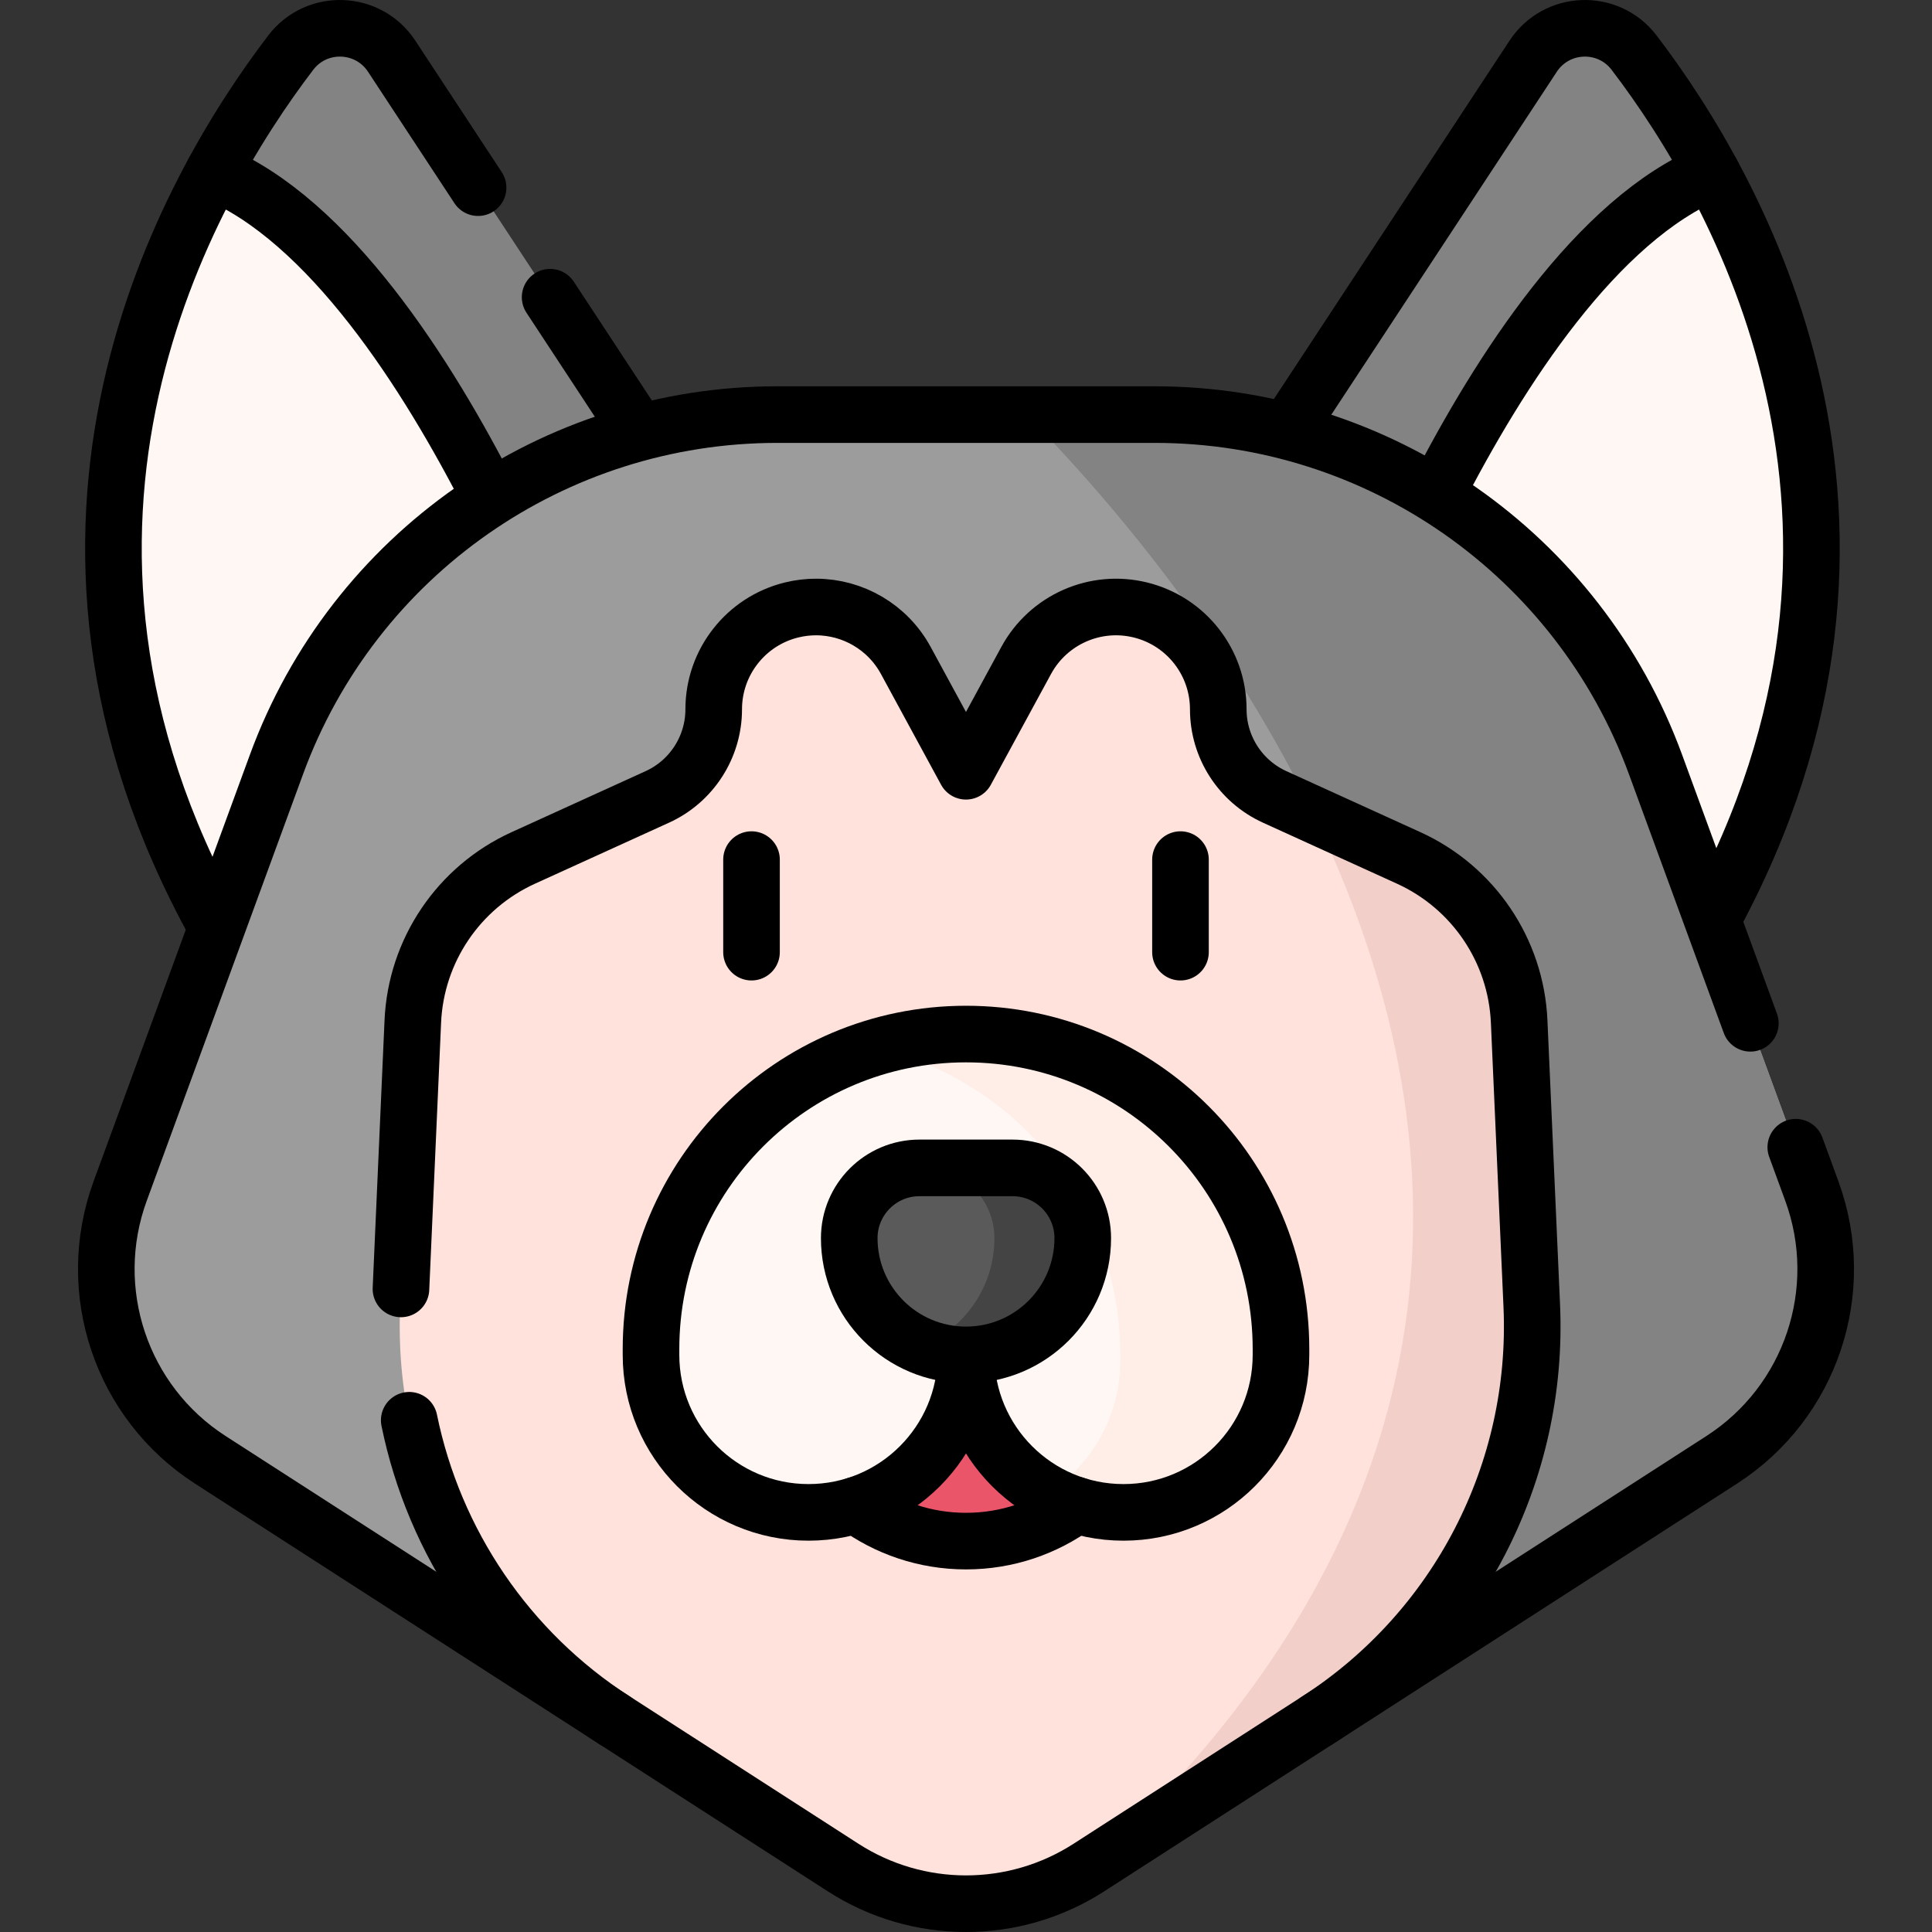
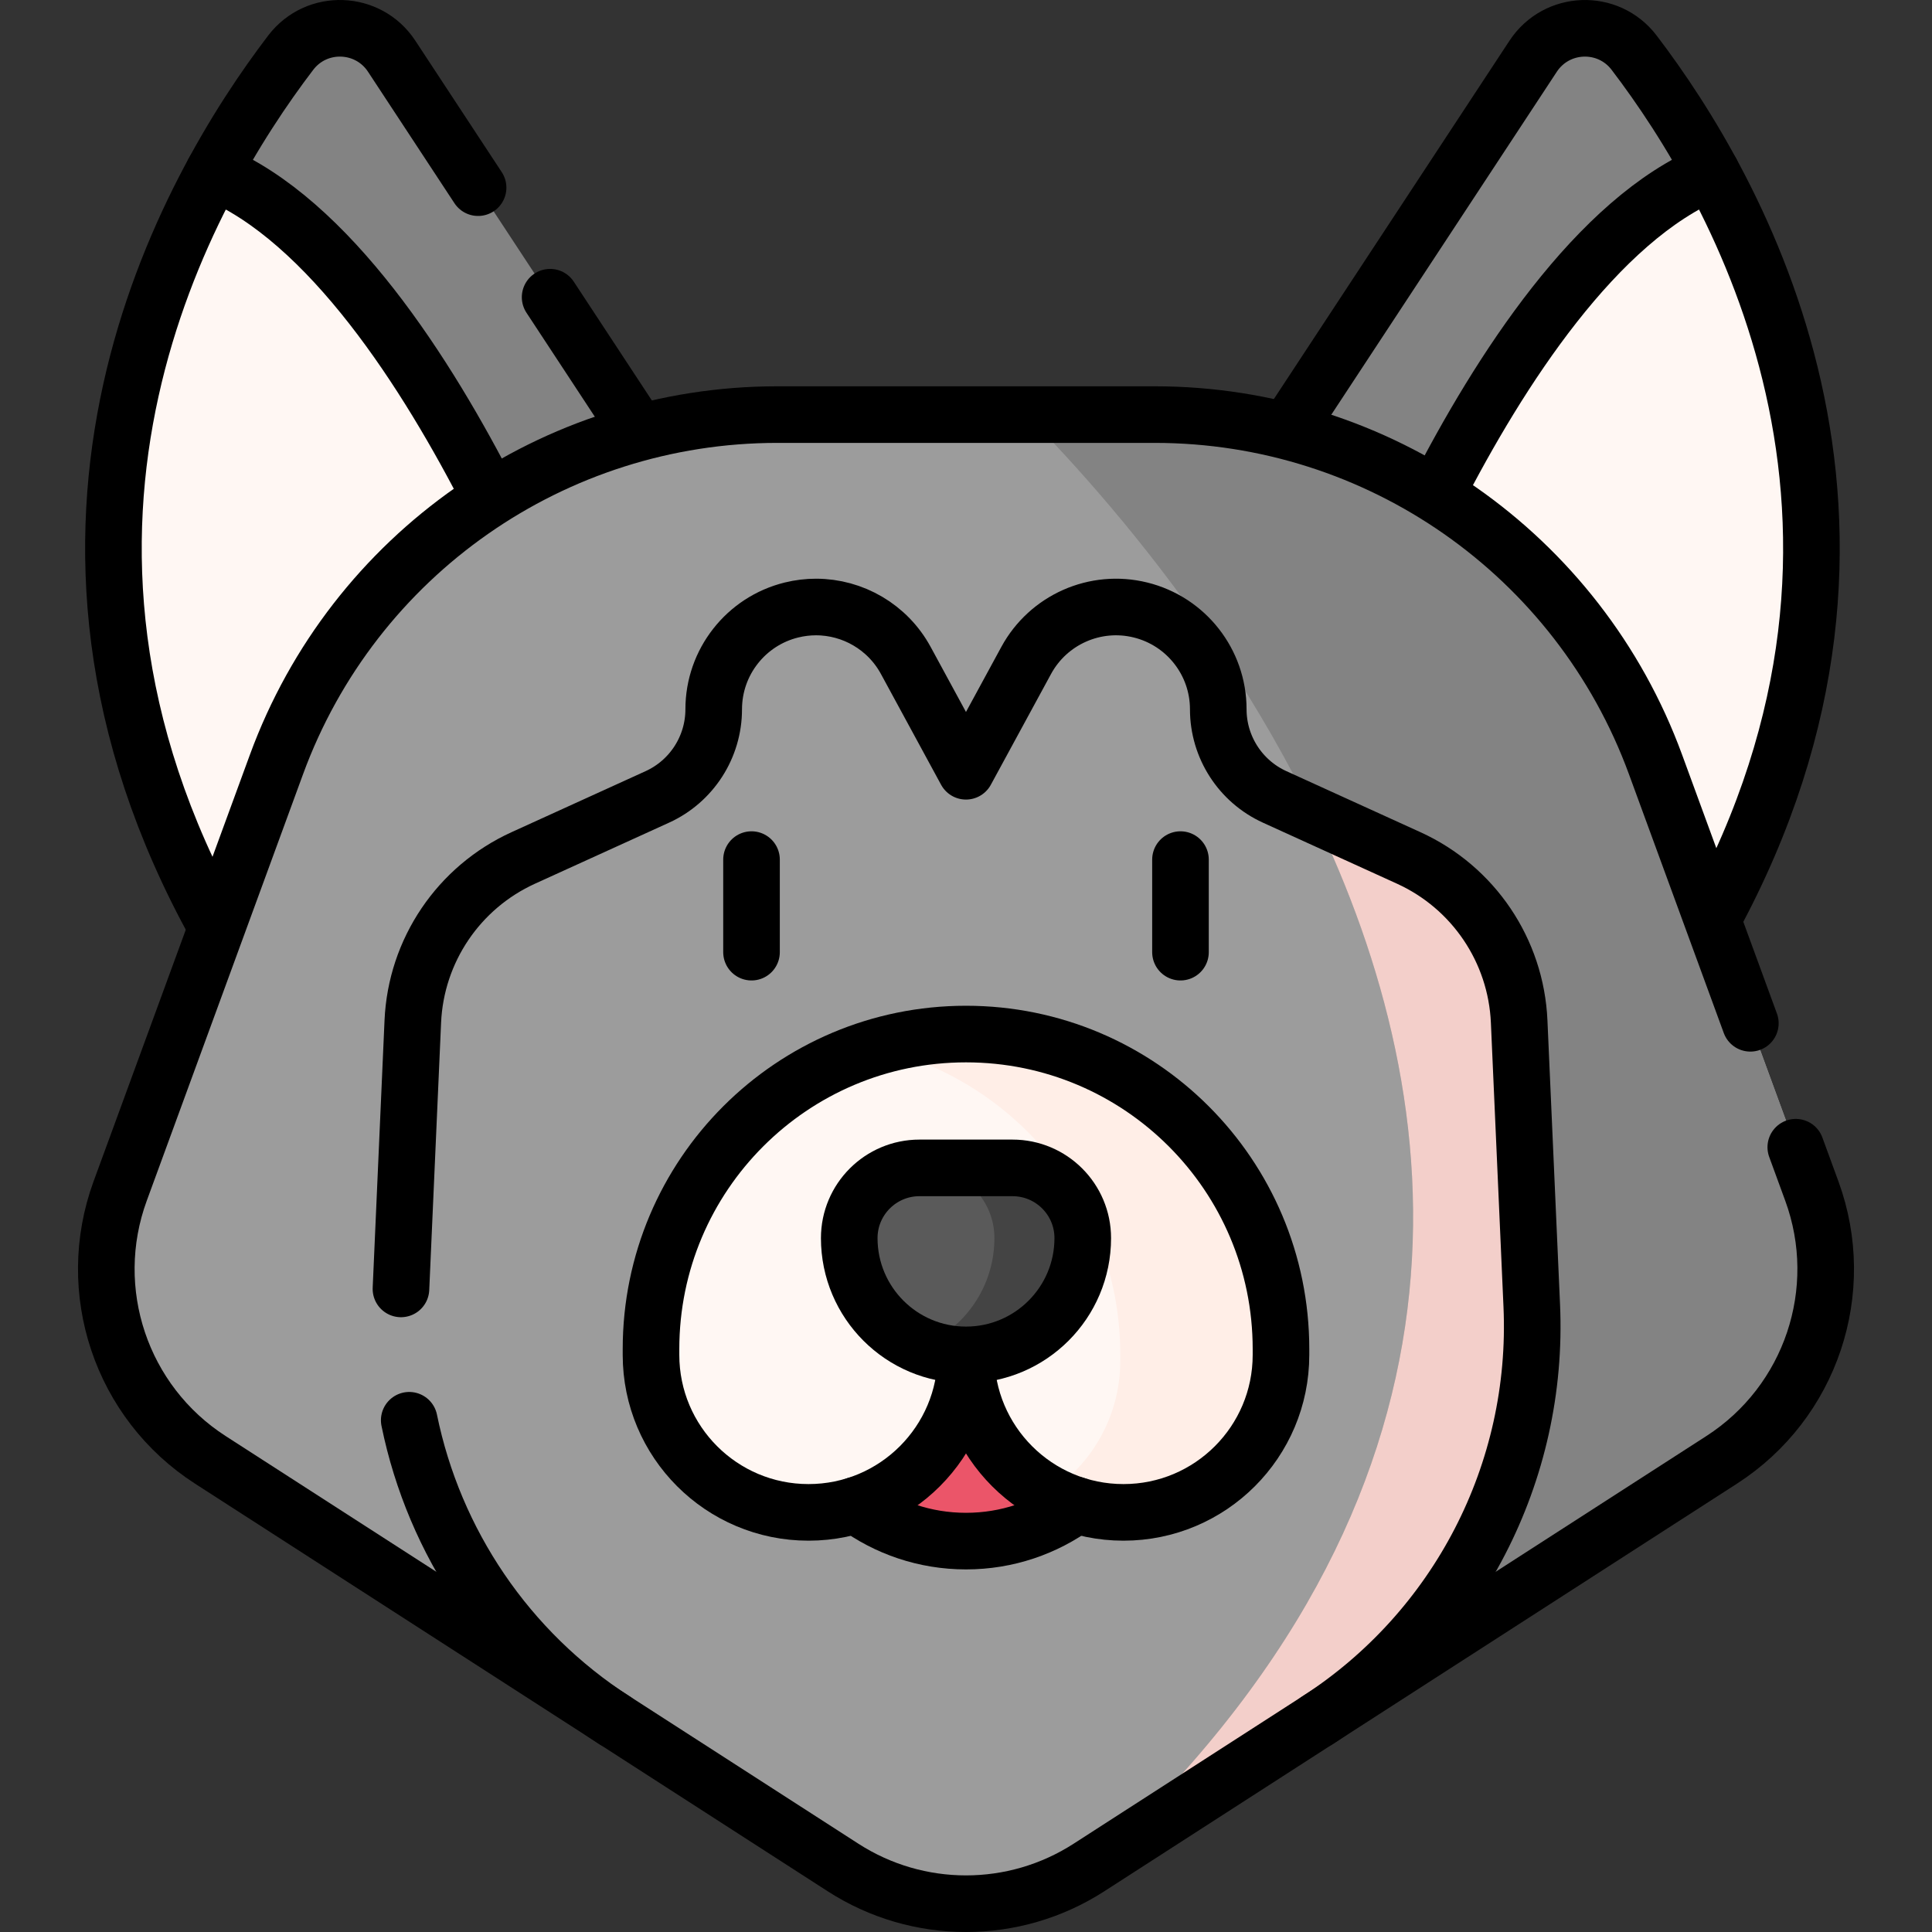
<svg xmlns="http://www.w3.org/2000/svg" version="1.1" id="Capa_1" x="0px" y="0px" viewBox="0 0 511.996 511.996" style="enable-background:new 0 0 511.996 511.996;" xml:space="preserve" width="512" height="512">
  <rect x="0" y="0" width="511.996" height="511.996" fill="#333333" stroke="none" />
  <g>
    <path style="fill:#838383;" d="M453.527,45.614c-20.153,8.286-24.189,50.498-39.037,72.962&#10;&#09;&#09;c-24.747,37.44-54.388,58.515-54.388,58.515l-2.282,4.679l-36.114-38.205l84.602-128.66c6.207-9.444,19.88-9.94,26.737-0.955&#10;&#09;&#09;C439.185,22,446.509,32.685,453.527,45.614z" />
    <path style="fill:#FFF7F3;" d="M439.051,267.69l-81.231-85.92l2.282-4.679c0,0,39.685-109.381,93.425-131.477&#10;&#09;&#09;C480.121,94.599,502.312,175.745,439.051,267.69z" />
    <path style="fill:none;stroke:#000000;stroke-width:15;stroke-linecap:round;stroke-linejoin:round;stroke-miterlimit:10;" d="&#10;&#09;&#09;M340.968,114.251l65.33-99.35c6.22-9.45,19.89-9.94,26.75-0.95c27.38,35.89,78.22,124.06,20.75,229.76" />
    <path style="fill:none;stroke:#000000;stroke-width:15;stroke-linecap:round;stroke-linejoin:round;stroke-miterlimit:10;" d="&#10;&#09;&#09;M380.548,131.121c16.77-32.72,42.63-73.03,72.98-85.5" />
    <path style="fill:#838383;" d="M56.57,45.614C76.723,53.9,80.76,96.112,95.608,118.576c24.747,37.44,54.388,58.515,54.388,58.515&#10;&#09;&#09;l2.282,4.679l36.114-38.205l-84.602-128.66c-6.207-9.444-19.88-9.94-26.737-0.955C70.913,22,63.589,32.685,56.57,45.614z" />
    <path style="fill:#FFF7F3;" d="M71.046,267.69l81.231-85.92l-2.282-4.679c0,0-39.685-109.381-93.425-131.477&#10;&#09;&#09;C29.977,94.599,7.786,175.745,71.046,267.69z" />
    <line style="fill:none;stroke:#000000;stroke-width:15;stroke-linecap:round;stroke-linejoin:round;stroke-miterlimit:10;" x1="169.398" y1="114.681" x2="145.788" y2="78.761" />
    <path style="fill:none;stroke:#000000;stroke-width:15;stroke-linecap:round;stroke-linejoin:round;stroke-miterlimit:10;" d="&#10;&#09;&#09;M57.448,245.781v-0.01c-59.28-106.62-7.95-195.7,19.6-231.82c6.86-8.99,20.54-8.5,26.75,0.95l22.9,34.83" />
    <path style="fill:none;stroke:#000000;stroke-width:15;stroke-linecap:round;stroke-linejoin:round;stroke-miterlimit:10;" d="&#10;&#09;&#09;M56.578,45.621c30.62,12.59,56.68,53.53,73.43,86.41" />
    <path style="fill:#9C9C9C;" d="M55.739,386.878L223.426,494.92c19.838,12.774,45.305,12.774,65.143,0l167.688-108.043&#10;&#09;&#09;c23.648-15.24,33.572-44.83,23.89-71.247l-41.414-113.045c-20.404-55.684-73.399-92.712-132.711-92.712H205.973&#10;&#09;&#09;c-59.302,0-112.307,37.028-132.711,92.712L31.848,315.631C22.167,342.048,32.091,371.638,55.739,386.878z" />
    <path style="fill:#838383;" d="M288.569,494.92l167.688-108.043c23.648-15.24,33.572-44.83,23.89-71.247l-41.414-113.045&#10;&#09;&#09;c-20.404-55.684-73.399-92.712-132.711-92.712h-34.027C322.565,161.192,465.413,333.589,288.569,494.92z" />
-     <path style="fill:#FFE2DB;" d="M161.184,454.81c0.546,0.354,1.102,0.717,1.657,1.071l60.585,39.039&#10;&#09;&#09;c19.838,12.764,45.305,12.764,65.143,0l60.575-39.039c37.119-23.921,58.746-65.749,56.785-109.872l-3.335-75.319&#10;&#09;&#09;c-0.839-18.797-12.147-35.542-29.277-43.324l-25.174-11.46l-10.338-4.709c-4.558-2.082-8.297-5.387-10.894-9.429&#10;&#09;&#09;c-2.597-4.042-4.063-8.812-4.063-13.815c0-6.236-2.132-12.066-5.771-16.715c-3.638-4.649-8.792-8.115-14.846-9.601&#10;&#09;&#09;c-11.965-2.931-24.406,2.567-30.287,13.38l-15.957,29.358l-15.947-29.358c-4.821-8.873-14.047-14.169-23.81-14.169&#10;&#09;&#09;c-2.153,0-4.325,0.263-6.478,0.788c-6.053,1.486-11.207,4.952-14.846,9.601c-3.648,4.649-5.77,10.48-5.77,16.715&#10;&#09;&#09;c0,10.005-5.841,19.09-14.957,23.244l-35.512,16.169c-17.13,7.782-28.438,24.527-29.277,43.324l-3.335,75.319&#10;&#09;&#09;C104.126,389.465,125.076,430.707,161.184,454.81z" />
    <path style="fill:#F3CFCA;" d="M288.569,494.92l60.575-39.039c37.119-23.921,58.746-65.749,56.785-109.872l-3.335-75.319&#10;&#09;&#09;c-0.839-18.797-12.147-35.542-29.277-43.324l-25.174-11.46C385.222,292.711,397.117,395.902,288.569,494.92z" />
    <circle style="fill:#EB5569;" cx="255.998" cy="359.056" r="49.347" />
    <path style="fill:#FFF7F3;" d="M255.998,274.033L255.998,274.033c46.102,0,83.474,37.373,83.474,83.474v1.549&#10;&#09;&#09;c0,23.051-18.686,41.737-41.737,41.737h0c-23.051,0-41.737-18.686-41.737-41.737c0,23.051-18.686,41.737-41.737,41.737h0&#10;&#09;&#09;c-23.051,0-41.737-18.686-41.737-41.737v-1.549C172.523,311.405,209.896,274.033,255.998,274.033L255.998,274.033z" />
    <path style="fill:#FFEEE7;" d="M296.886,359.056v1.542c0,15.278-8.199,28.632-20.441,35.906c6.234,3.71,13.516,5.837,21.293,5.837&#10;&#09;&#09;c23.055,0,41.734-18.687,41.734-41.742v-1.542c0-46.102-37.367-83.476-83.468-83.476c-7.363,0-14.498,0.95-21.301,2.744&#10;&#09;&#09;C270.494,287.732,296.886,320.317,296.886,359.056z" />
    <path style="fill:none;stroke:#000000;stroke-width:15;stroke-linecap:round;stroke-linejoin:round;stroke-miterlimit:10;" d="&#10;&#09;&#09;M255.998,274.033L255.998,274.033c46.102,0,83.474,37.373,83.474,83.474v1.549c0,23.051-18.686,41.737-41.737,41.737h0&#10;&#09;&#09;c-23.051,0-41.737-18.686-41.737-41.737c0,23.051-18.686,41.737-41.737,41.737h0c-23.051,0-41.737-18.686-41.737-41.737v-1.549&#10;&#09;&#09;C172.523,311.405,209.896,274.033,255.998,274.033L255.998,274.033z" />
    <g>
      <line style="fill:none;stroke:#000000;stroke-width:15;stroke-linecap:round;stroke-linejoin:round;stroke-miterlimit:10;" x1="312.837" y1="227.802" x2="312.837" y2="252.331" />
      <line style="fill:none;stroke:#000000;stroke-width:15;stroke-linecap:round;stroke-linejoin:round;stroke-miterlimit:10;" x1="199.158" y1="227.802" x2="199.158" y2="252.331" />
    </g>
    <path style="fill:none;stroke:#000000;stroke-width:15;stroke-linecap:round;stroke-linejoin:round;stroke-miterlimit:10;" d="&#10;&#09;&#09;M475.898,304.021l4.25,11.61c9.68,26.42-0.25,56.01-23.89,71.24l-167.69,108.04c-19.83,12.78-45.31,12.78-65.14,0l-167.69-108.04&#10;&#09;&#09;c-23.64-15.23-33.57-44.82-23.89-71.24l41.42-113.04c20.4-55.69,73.4-92.72,132.71-92.72h100.04c59.31,0,112.31,37.03,132.71,92.72&#10;&#09;&#09;l25.13,68.59" />
    <path style="fill:none;stroke:#000000;stroke-width:15;stroke-linecap:round;stroke-linejoin:round;stroke-miterlimit:10;" d="&#10;&#09;&#09;M226.838,398.868c8.175,5.999,18.257,9.539,29.16,9.539c10.902,0,20.985-3.539,29.16-9.539" />
    <g>
      <path style="fill:#5A5A5A;" d="M255.998,359.056L255.998,359.056c17.089,0,30.942-13.853,30.942-30.942v-0.001&#10;&#09;&#09;&#09;c0-10.28-8.333-18.613-18.613-18.613h-24.659c-10.28,0-18.613,8.333-18.613,18.613v0.001&#10;&#09;&#09;&#09;C225.056,345.202,238.909,359.056,255.998,359.056z" />
      <path style="fill:#444444;" d="M244.294,356.752c3.613,1.497,7.565,2.303,11.704,2.303c17.082,0,30.937-13.855,30.937-30.937&#10;&#09;&#09;&#09;v-0.012c0-10.277-8.336-18.602-18.614-18.602h-23.408c10.277,0,18.614,8.325,18.614,18.602v0.012&#10;&#09;&#09;&#09;C263.527,341.062,255.577,352.146,244.294,356.752z" />
      <path style="fill:none;stroke:#000000;stroke-width:15;stroke-linecap:round;stroke-linejoin:round;stroke-miterlimit:10;" d="&#10;&#09;&#09;&#09;M255.998,359.056L255.998,359.056c17.089,0,30.942-13.853,30.942-30.942v-0.001c0-10.28-8.333-18.613-18.613-18.613h-24.659&#10;&#09;&#09;&#09;c-10.28,0-18.613,8.333-18.613,18.613v0.001C225.056,345.202,238.909,359.056,255.998,359.056z" />
    </g>
    <path style="fill:none;stroke:#000000;stroke-width:15;stroke-linecap:round;stroke-linejoin:round;stroke-miterlimit:10;" d="&#10;&#09;&#09;M106.258,341.571l3.14-70.87c0.83-18.8,12.14-35.54,29.27-43.34l35.52-16.17c9.1-4.14,14.95-13.23,14.95-23.23&#10;&#09;&#09;c0-6.24,2.13-12.07,5.77-16.71c3.64-4.65,8.79-8.11,14.85-9.6c2.16-0.53,4.34-0.79,6.49-0.79c9.75,0,18.97,5.29,23.79,14.16&#10;&#09;&#09;l15.95,29.37l15.96-29.37c5.88-10.82,18.32-16.32,30.28-13.37c6.05,1.49,11.21,4.95,14.85,9.6c3.64,4.64,5.77,10.47,5.77,16.71&#10;&#09;&#09;c0,5,1.46,9.77,4.06,13.81s6.34,7.35,10.89,9.42l35.52,16.17c17.13,7.8,28.44,24.54,29.27,43.34l3.34,75.32&#10;&#09;&#09;c1.96,44.12-19.67,85.95-56.79,109.87" />
    <path style="fill:none;stroke:#000000;stroke-width:15;stroke-linecap:round;stroke-linejoin:round;stroke-miterlimit:10;" d="&#10;&#09;&#09;M162.848,455.891c-28.45-18.33-47.79-47.18-54.4-79.51" />
  </g>
</svg>